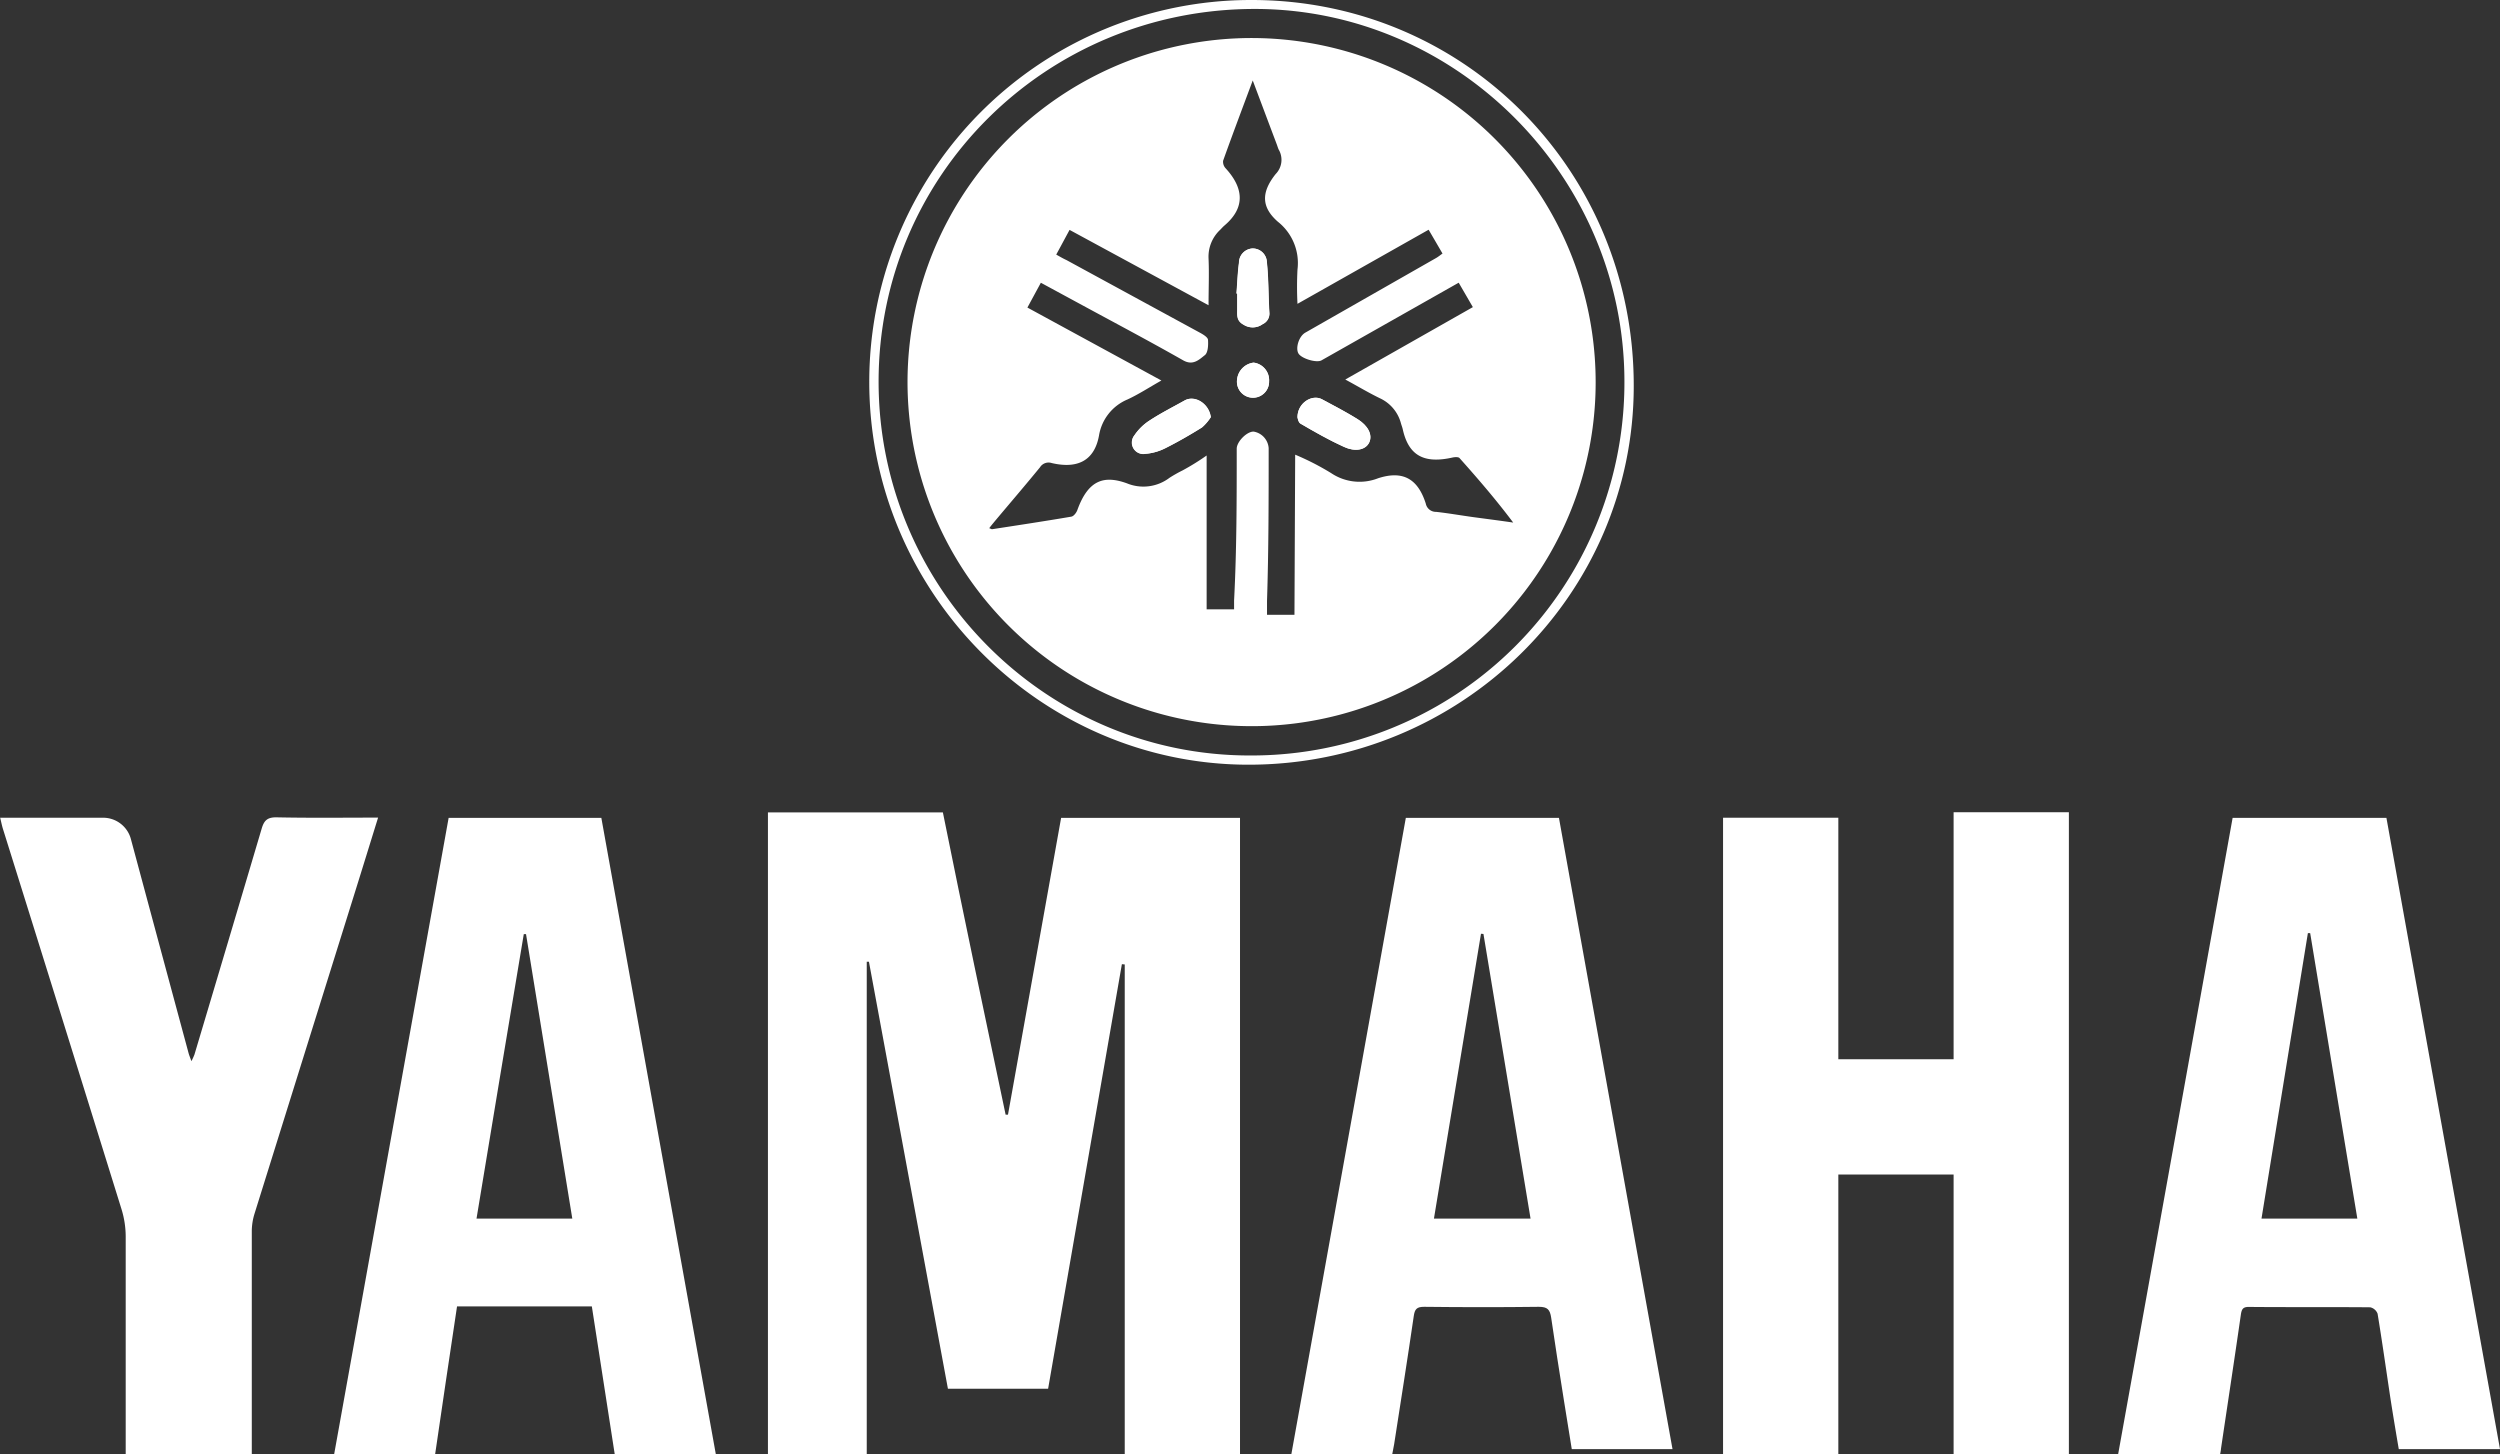
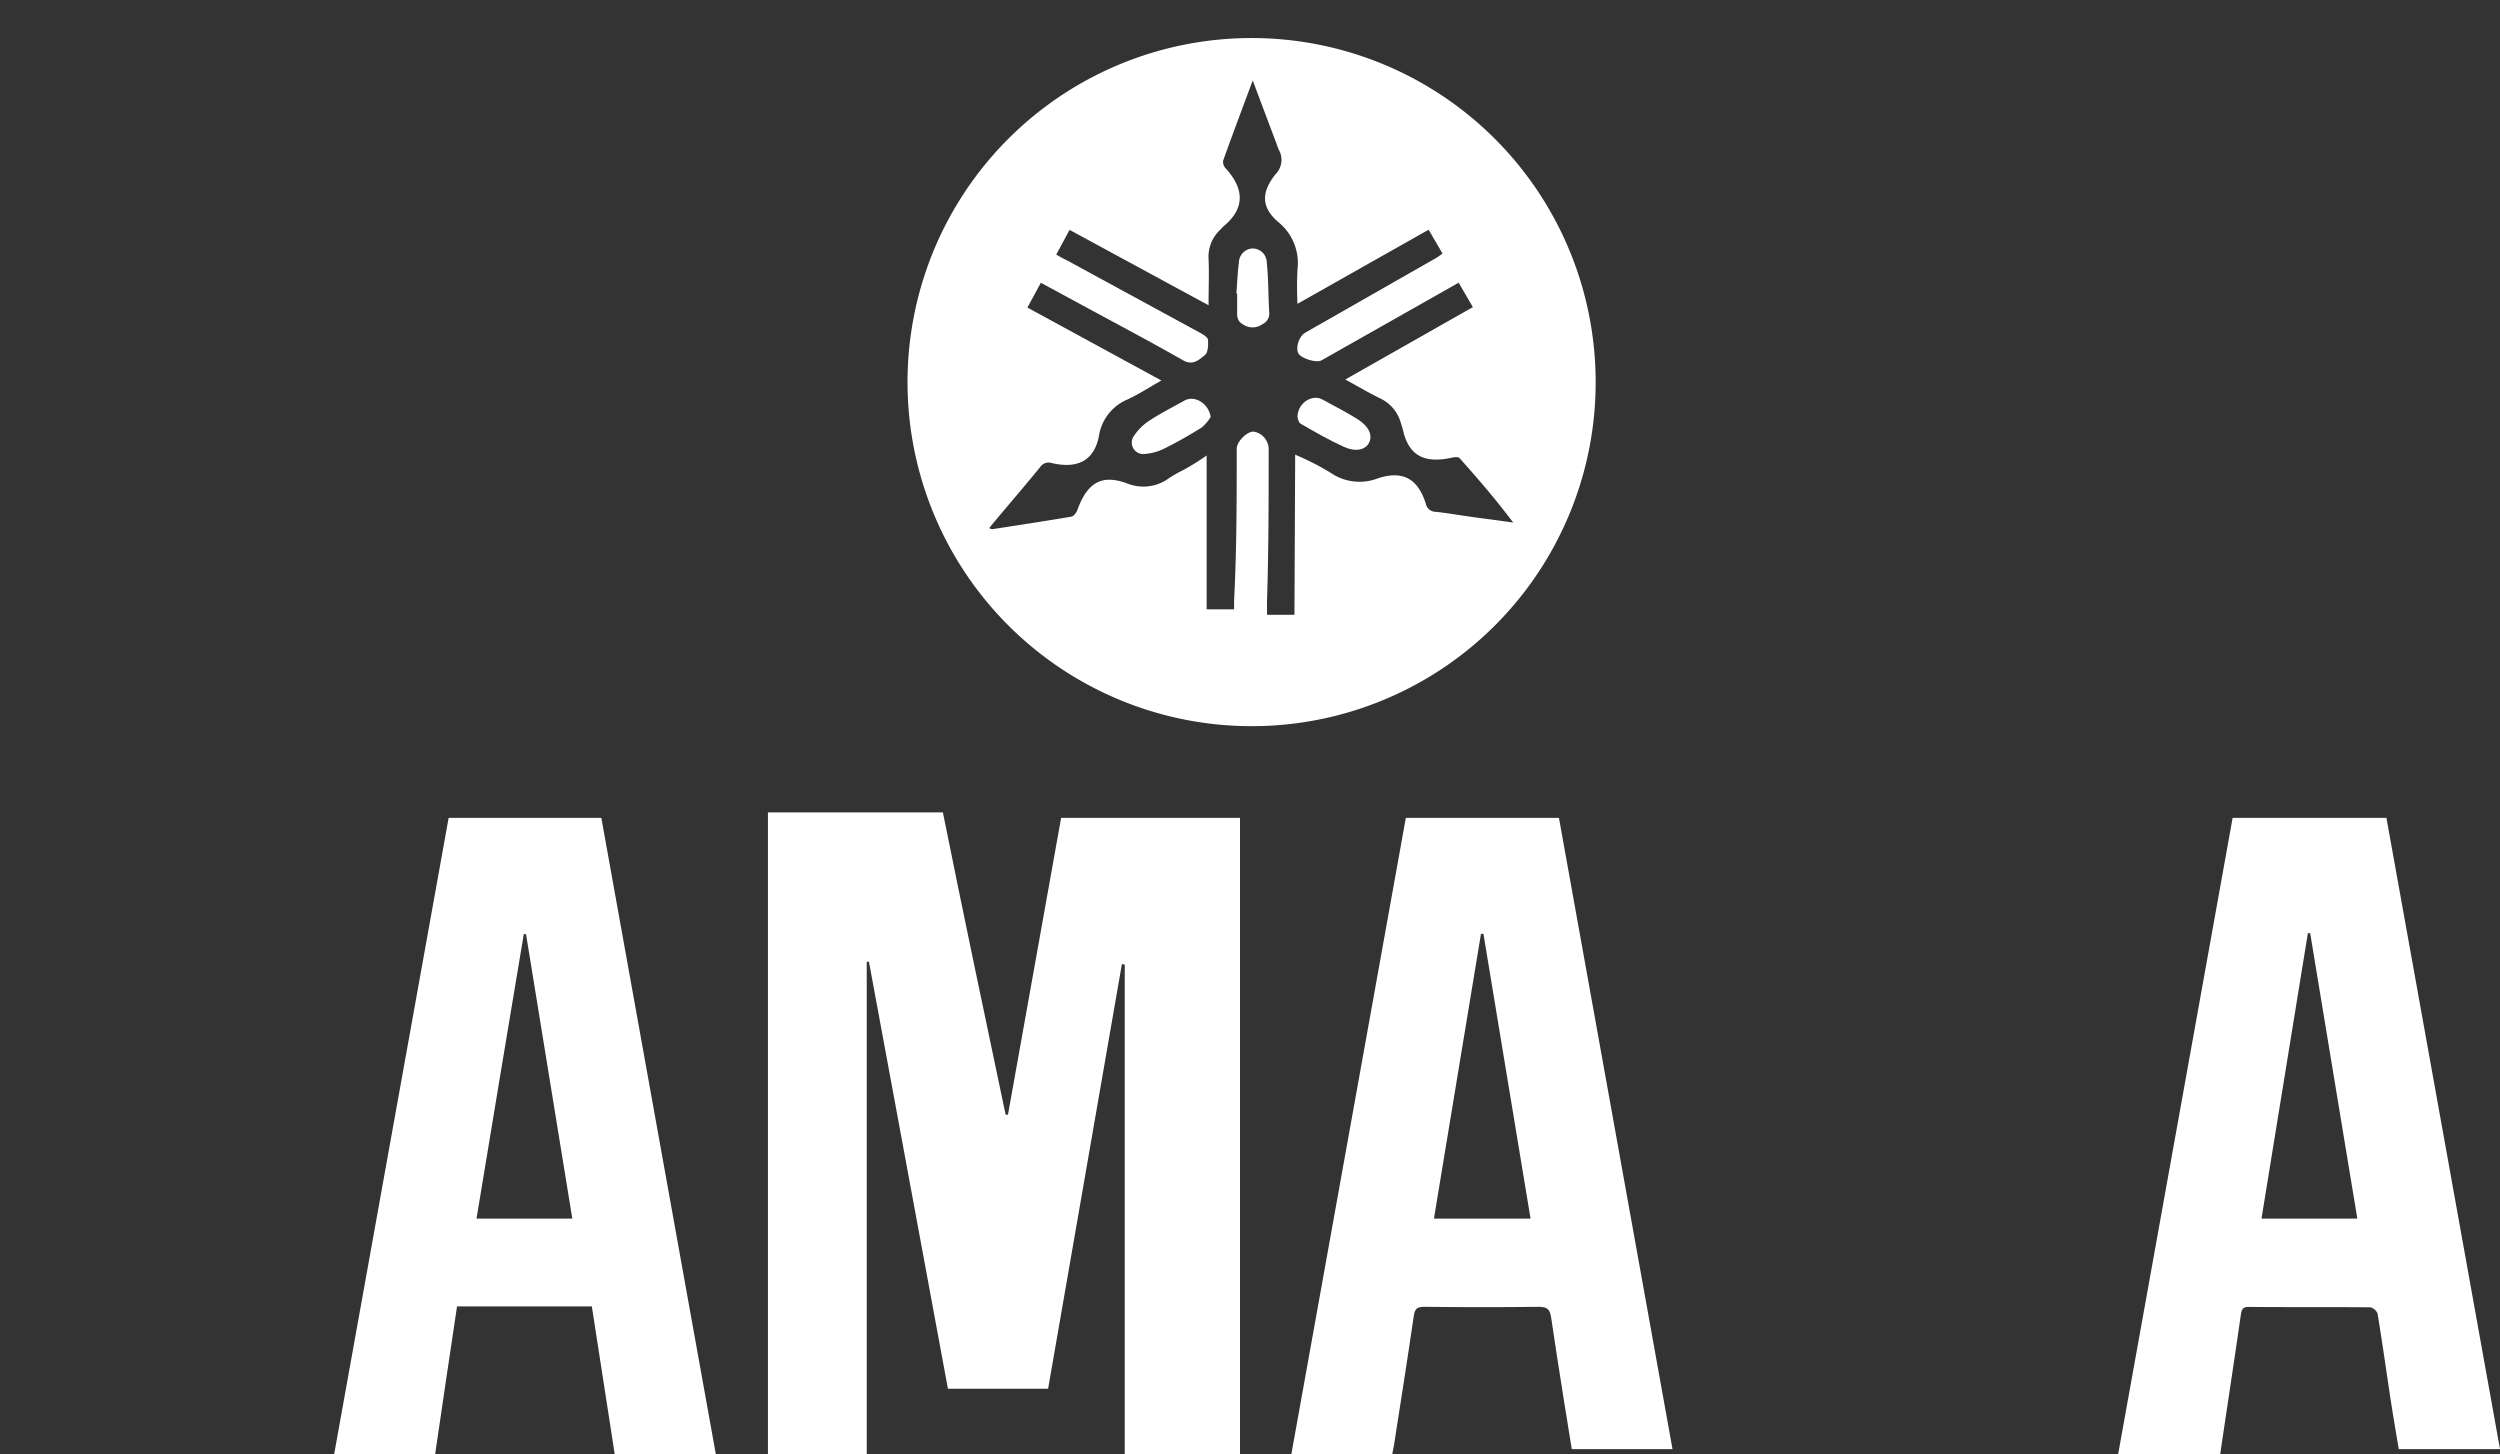
<svg xmlns="http://www.w3.org/2000/svg" id="Layer_1" data-name="Layer 1" viewBox="0 0 455.44 264.97">
  <rect x="0" y="0" width="455.44" height="264.97" fill="#333333" stroke="none" />
  <defs>
    <style>.cls-1{fill:none;}.cls-2{clip-path:url(#clip-path);}.cls-3{fill:#fff;}</style>
    <clipPath id="clip-path" transform="translate(-63 -229)">
      <rect class="cls-1" x="63" y="229" width="455.44" height="264.97" />
    </clipPath>
  </defs>
  <g id="Artwork_7" data-name="Artwork 7">
    <g class="cls-2">
      <g class="cls-2">
        <path class="cls-3" d="M253.94,482H235.69q-7.2-39-14.39-77.79l-.4,0V494h-18V377h31.87c3.81,18.88,7.62,37,11.43,55.07h.43Q251.46,405,256.31,378H288.9V494h-21v-89.3l-.52-.05c-4.47,25.74-8.94,51.47-13.44,77.35" transform="translate(-63 -229)" />
-         <polygon class="cls-3" points="355.9 147.97 376.9 147.97 376.9 264.97 355.9 264.97 355.9 213.97 334.9 213.97 334.9 264.97 313.9 264.97 313.9 148.97 334.9 148.97 334.9 192.97 355.9 192.97 355.9 147.97" />
        <path class="cls-3" d="M497.75,378q10.35,57.52,20.69,115H500s-1.08-6.31-1.61-9.85c-.74-4.94-1.44-9.89-2.25-14.82a1.87,1.87,0,0,0-1.33-1.17c-7.39-.07-14.78,0-22.17-.07-1.07,0-1.27.48-1.41,1.41-1.17,8.15-2.41,16.28-3.62,24.42,0,.23-.17,1.08-.17,1.08H448.86q10.45-58.05,20.87-116Zm-14.31,21q-4.21,25.92-8.45,52h17.46c-2.88-17.4-5.73-34.68-8.59-52h-.42" transform="translate(-63 -229)" />
        <path class="cls-3" d="M193.38,494H175l-4.18-27H146.26c-1.35,9-2.69,18-4,27h-18.4q10.44-58.08,20.87-116h27.82l20.87,116m-35-94.82Q154.1,425,149.81,451h17.45c-2.83-17.38-5.63-34.6-8.43-51.82Z" transform="translate(-63 -229)" />
        <path class="cls-3" d="M367.68,493H349.34s-2.57-15.73-3.75-23.93c-.22-1.5-.67-2-2.26-2-7,.09-13.93.08-20.89,0-1.34,0-1.71.42-1.89,1.71-1.13,7.79-2.37,15.55-3.57,23.32-.09.54-.36,1.89-.36,1.89H298.24q10.45-58.1,20.87-116H347q10.33,57.5,20.69,115M332.8,399.11,324.23,451h17.6c-2.87-17.36-5.73-34.61-8.58-51.86Z" transform="translate(-63 -229)" />
-         <path class="cls-3" d="M85.9,494V491.7c0-12.5,0-25,0-37.5a17,17,0,0,0-.76-4.9q-10.76-34.64-21.59-69.25c-.2-.63-.32-1.28-.52-2.08H81.84a5.24,5.24,0,0,1,5,3.87q5.25,19.52,10.51,39c.11.41.28.8.52,1.48a11.89,11.89,0,0,0,.55-1.19q6.15-20.58,12.25-41.17c.45-1.53,1.06-2.09,2.76-2.06,6.08.13,12.15.05,18.45.05-1.44,4.63-2.81,9.1-4.21,13.57q-9.16,29.31-18.31,58.61a10.91,10.91,0,0,0-.49,3.21q0,19.25,0,38.49V494Z" transform="translate(-63 -229)" />
-         <path class="cls-3" d="M291,229c38.85,0,69.66,31.13,69.63,70.31,0,38.13-31.52,69.05-70.27,69-37.91-.06-69-31.52-69-69.72A69.55,69.55,0,0,1,291,229m67.93,69.53c0-37.21-30.43-67.88-67.33-67.9-38,0-68.6,30.3-68.54,68,.06,37.45,30.41,68,67.61,68a67.92,67.92,0,0,0,68.26-68.05" transform="translate(-63 -229)" />
        <path class="cls-3" d="M291,361.29a62.68,62.68,0,1,1,62.69-62.61A62.64,62.64,0,0,1,291,361.29m7.95-49.46a47.82,47.82,0,0,1,6.57,3.37,9.26,9.26,0,0,0,8.53.93c4.48-1.46,7.24.05,8.69,4.6a1.88,1.88,0,0,0,1.9,1.52c2.24.25,4.47.64,6.7.95,2.44.33,4.88.64,7.33,1-3.13-4.17-6.43-8-9.78-11.75-.21-.23-.86-.19-1.27-.1-5.16,1.16-8-.31-9.07-5.14-.08-.36-.22-.7-.32-1.05a7,7,0,0,0-3.85-4.61c-2.06-1-4-2.17-6.3-3.41l23.24-13.19-2.58-4.45-25,14.15c-.89.5-3.57-.3-4.17-1.22s0-3.14,1.24-3.84L324.63,276c.4-.23.76-.53,1.16-.81-.88-1.52-1.7-2.92-2.53-4.34l-23.89,13.5a60.72,60.72,0,0,1,0-6.23,9.59,9.59,0,0,0-3.58-8.73c-2.94-2.59-3.13-5.26-.39-8.69a3.69,3.69,0,0,0,.53-4.48c-.12-.28-.21-.58-.31-.86-1.41-3.73-2.81-7.47-4.4-11.7-1.94,5.21-3.71,9.9-5.4,14.63a1.75,1.75,0,0,0,.46,1.37c3.17,3.45,3.75,7.07-.22,10.43-.28.24-.52.52-.78.78a6.7,6.7,0,0,0-2.11,5.25c.12,2.72,0,5.45,0,8.49l-25.32-13.73c-.84,1.55-1.61,3-2.43,4.5.72.4,1.29.74,1.87,1q12.21,6.65,24.42,13.29c.54.3,1.33.79,1.36,1.24.07.94,0,2.31-.55,2.77-1.06.83-2.18,2-4,.95-6-3.41-12.08-6.63-18.13-9.91l-7.77-4.21-2.45,4.52,24.41,13.29c-2.25,1.27-4.14,2.51-6.17,3.45a8.63,8.63,0,0,0-5.2,6.59c-.84,4.57-3.91,6.09-8.6,5a1.84,1.84,0,0,0-2.14.76c-2.55,3.12-5.17,6.18-7.76,9.26-.49.59-1,1.19-1.5,1.84.32.12.43.2.53.19,4.81-.74,9.63-1.47,14.43-2.29.44-.07.93-.73,1.1-1.21,2-5.56,4.93-6.33,9-4.87a7.86,7.86,0,0,0,7.79-1,25.35,25.35,0,0,1,2.39-1.35,43.14,43.14,0,0,0,4.37-2.71V340h5v-1.59c.48-9.22.48-18.45.48-27.67,0-1.29,1.88-3.17,3.1-3.11a3.29,3.29,0,0,1,2.72,3c0,9.28,0,18.56-.3,27.85V341h5Z" transform="translate(-63 -229)" />
-         <path class="cls-3" d="M283.59,304.93c-.36-2.44-2.9-4-4.73-3-2.13,1.19-4.31,2.3-6.35,3.62a9.64,9.64,0,0,0-2.83,2.75,2.09,2.09,0,0,0,2,3.36,9.76,9.76,0,0,0,3.63-1c2.28-1.15,4.5-2.43,6.67-3.78a8.5,8.5,0,0,0,1.65-1.94m4.65-22.47h.14c0,1,0,1.95,0,2.92s-.16,2.06,1.15,2.76a3.06,3.06,0,0,0,3.47-.1,2.1,2.1,0,0,0,1.22-2.16c-.18-3-.13-6.08-.45-9.09a2.57,2.57,0,0,0-2.66-2.53,2.6,2.6,0,0,0-2.41,2.57c-.25,1.86-.31,3.75-.46,5.62M299.37,305c0,.1.13.94.56,1.18,2.58,1.5,5.18,3,7.9,4.22,2.12,1,4,.49,4.6-.78s-.08-3-2.19-4.31-4.24-2.41-6.39-3.56c-1.81-1-4.47.65-4.48,3.25m-5.17-6.63a3.24,3.24,0,0,0-2.83-3.29,3.45,3.45,0,0,0-3,3,2.93,2.93,0,1,0,5.82.31" transform="translate(-63 -229)" />
        <path class="cls-3" d="M283.59,304.93a8.5,8.5,0,0,1-1.65,1.94c-2.17,1.35-4.39,2.63-6.68,3.77a9.49,9.49,0,0,1-3.62,1.05,2.09,2.09,0,0,1-2-3.36,9.52,9.52,0,0,1,2.83-2.75c2-1.32,4.22-2.43,6.34-3.62,1.84-1,4.38.53,4.74,3" transform="translate(-63 -229)" />
        <path class="cls-3" d="M288.24,282.46c.15-1.87.21-3.76.46-5.62a2.6,2.6,0,0,1,2.41-2.57,2.57,2.57,0,0,1,2.66,2.53c.32,3,.27,6.06.45,9.09a2.1,2.1,0,0,1-1.22,2.16,3.06,3.06,0,0,1-3.47.1c-1.31-.7-1.15-1.69-1.15-2.76s0-1.95,0-2.92h-.14" transform="translate(-63 -229)" />
        <path class="cls-3" d="M299.37,305c0-2.6,2.67-4.22,4.48-3.25,2.15,1.15,4.31,2.29,6.39,3.56s2.86,2.94,2.19,4.31-2.48,1.75-4.61.78c-2.71-1.24-5.31-2.72-7.89-4.22-.43-.24-.52-1.08-.56-1.18" transform="translate(-63 -229)" />
-         <path class="cls-3" d="M294.2,298.36a2.93,2.93,0,1,1-5.82-.31,3.45,3.45,0,0,1,3-3,3.24,3.24,0,0,1,2.83,3.29" transform="translate(-63 -229)" />
      </g>
    </g>
  </g>
</svg>